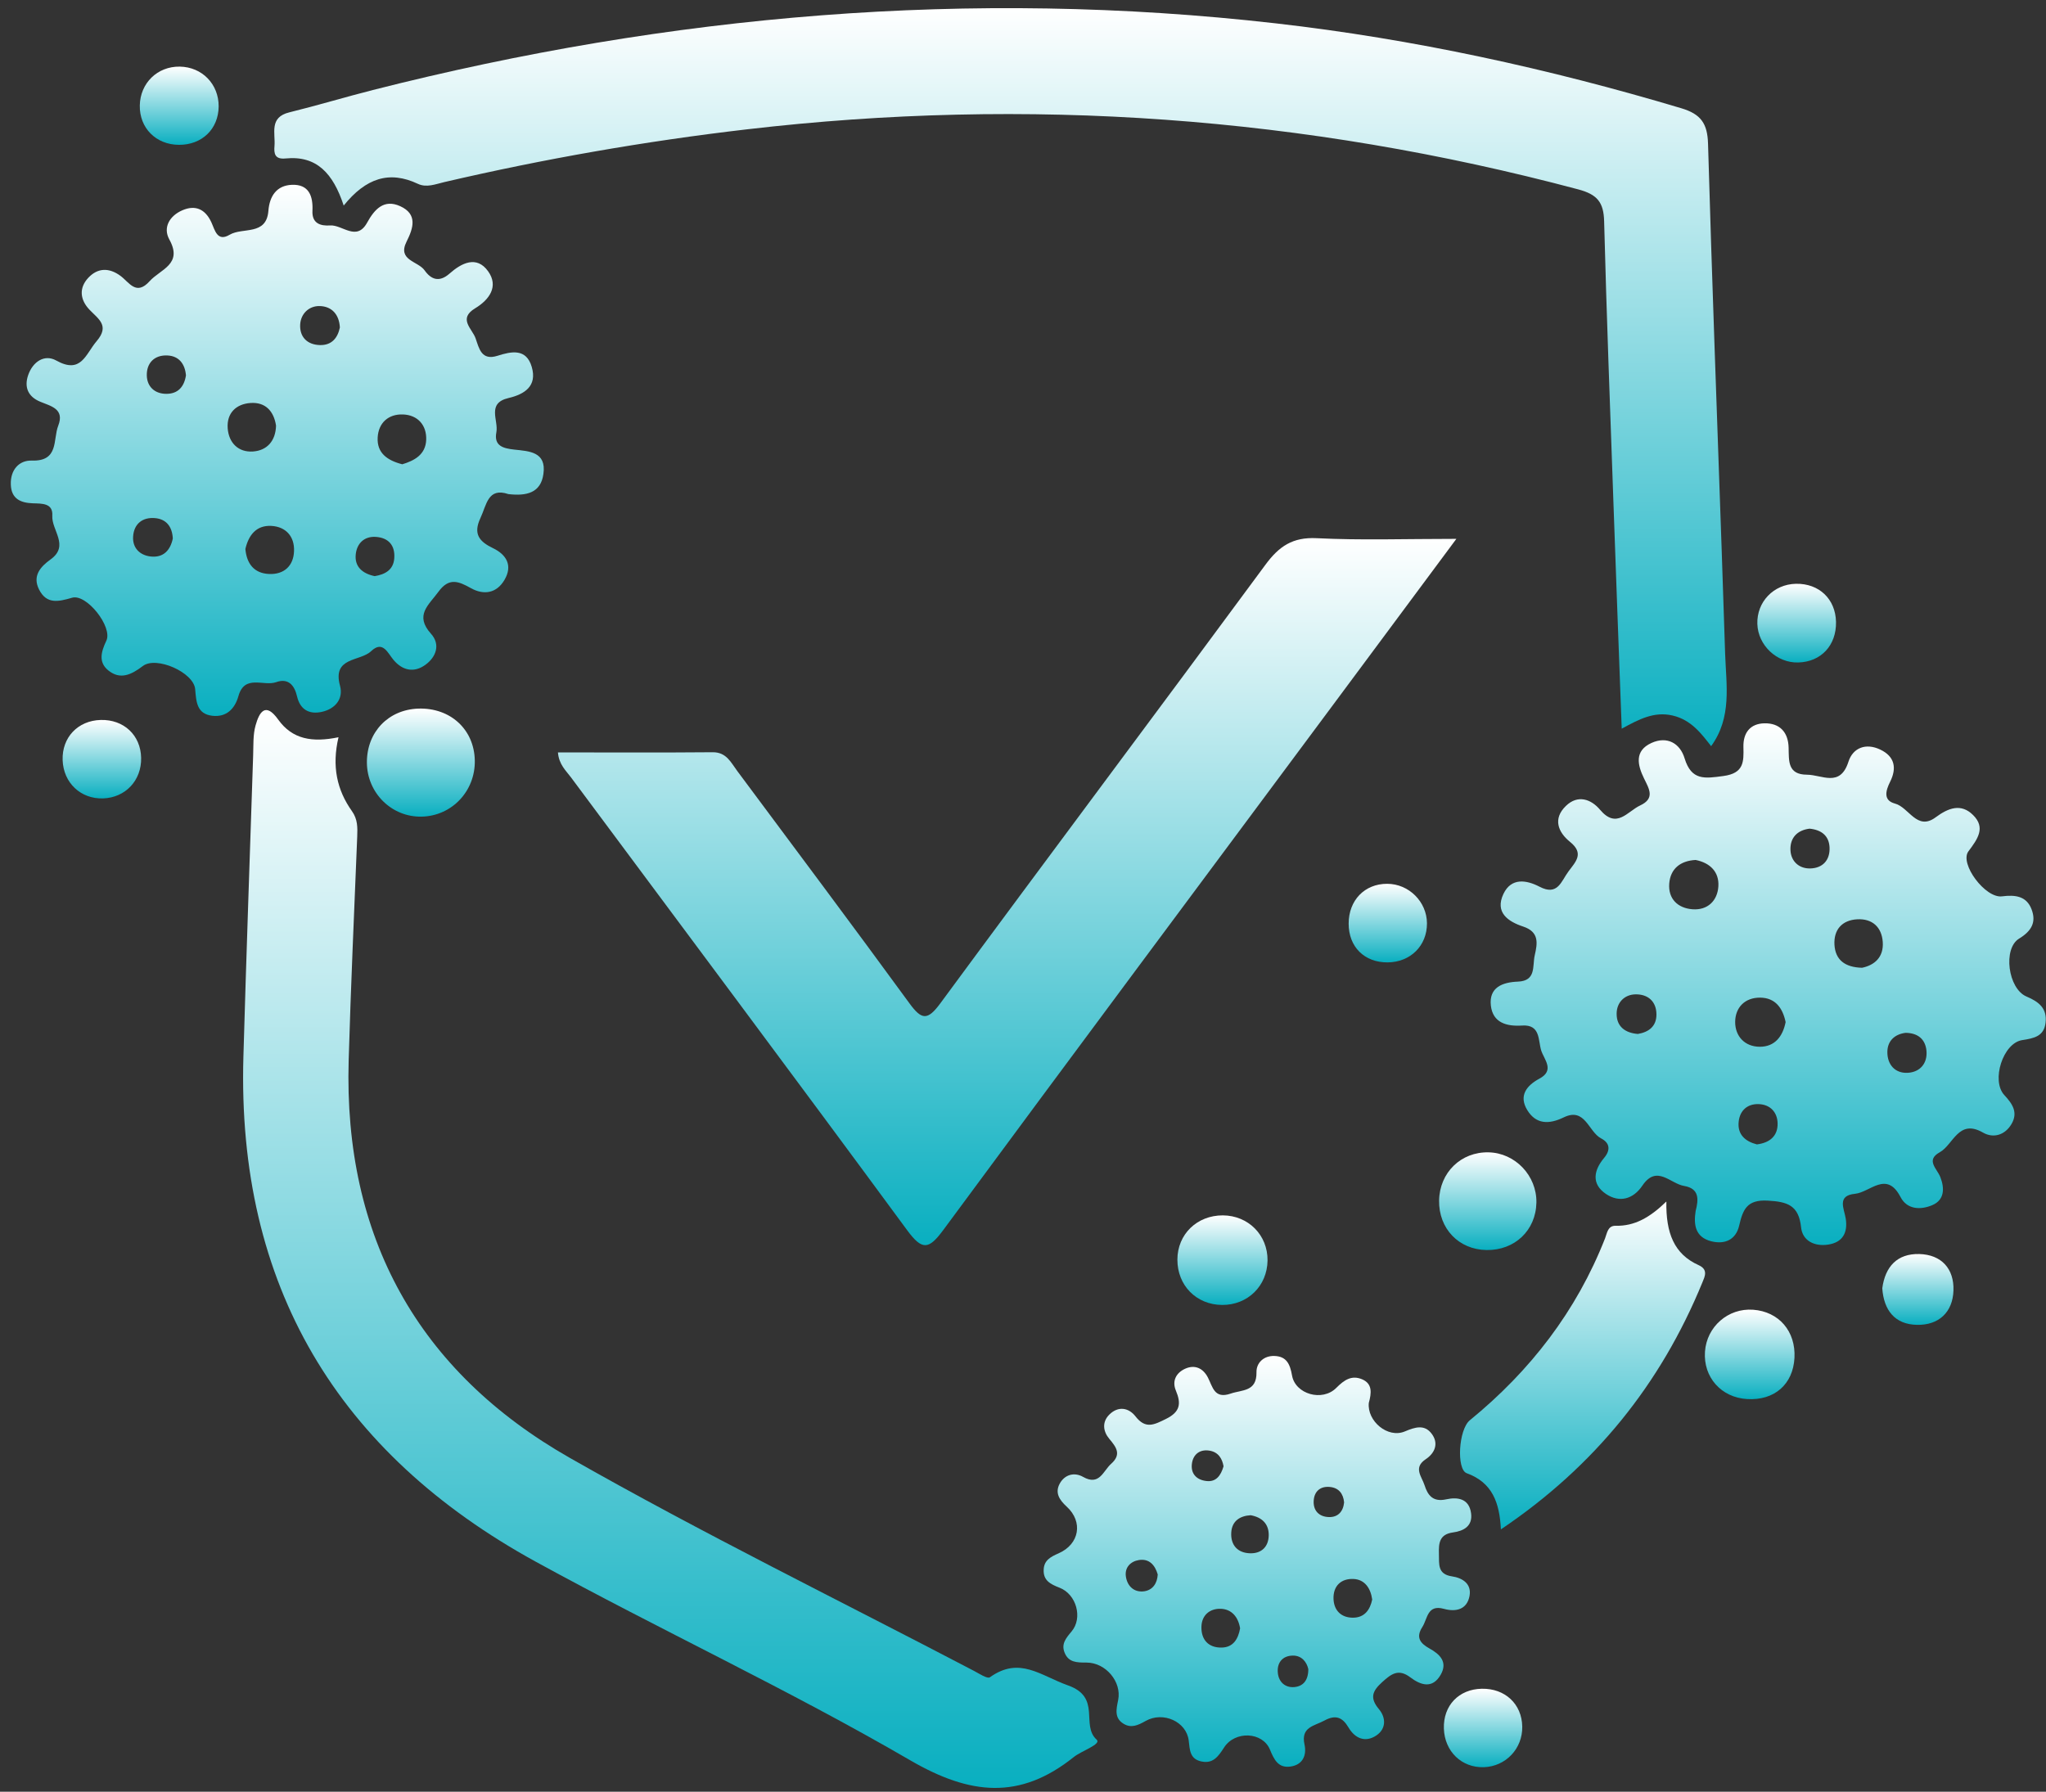
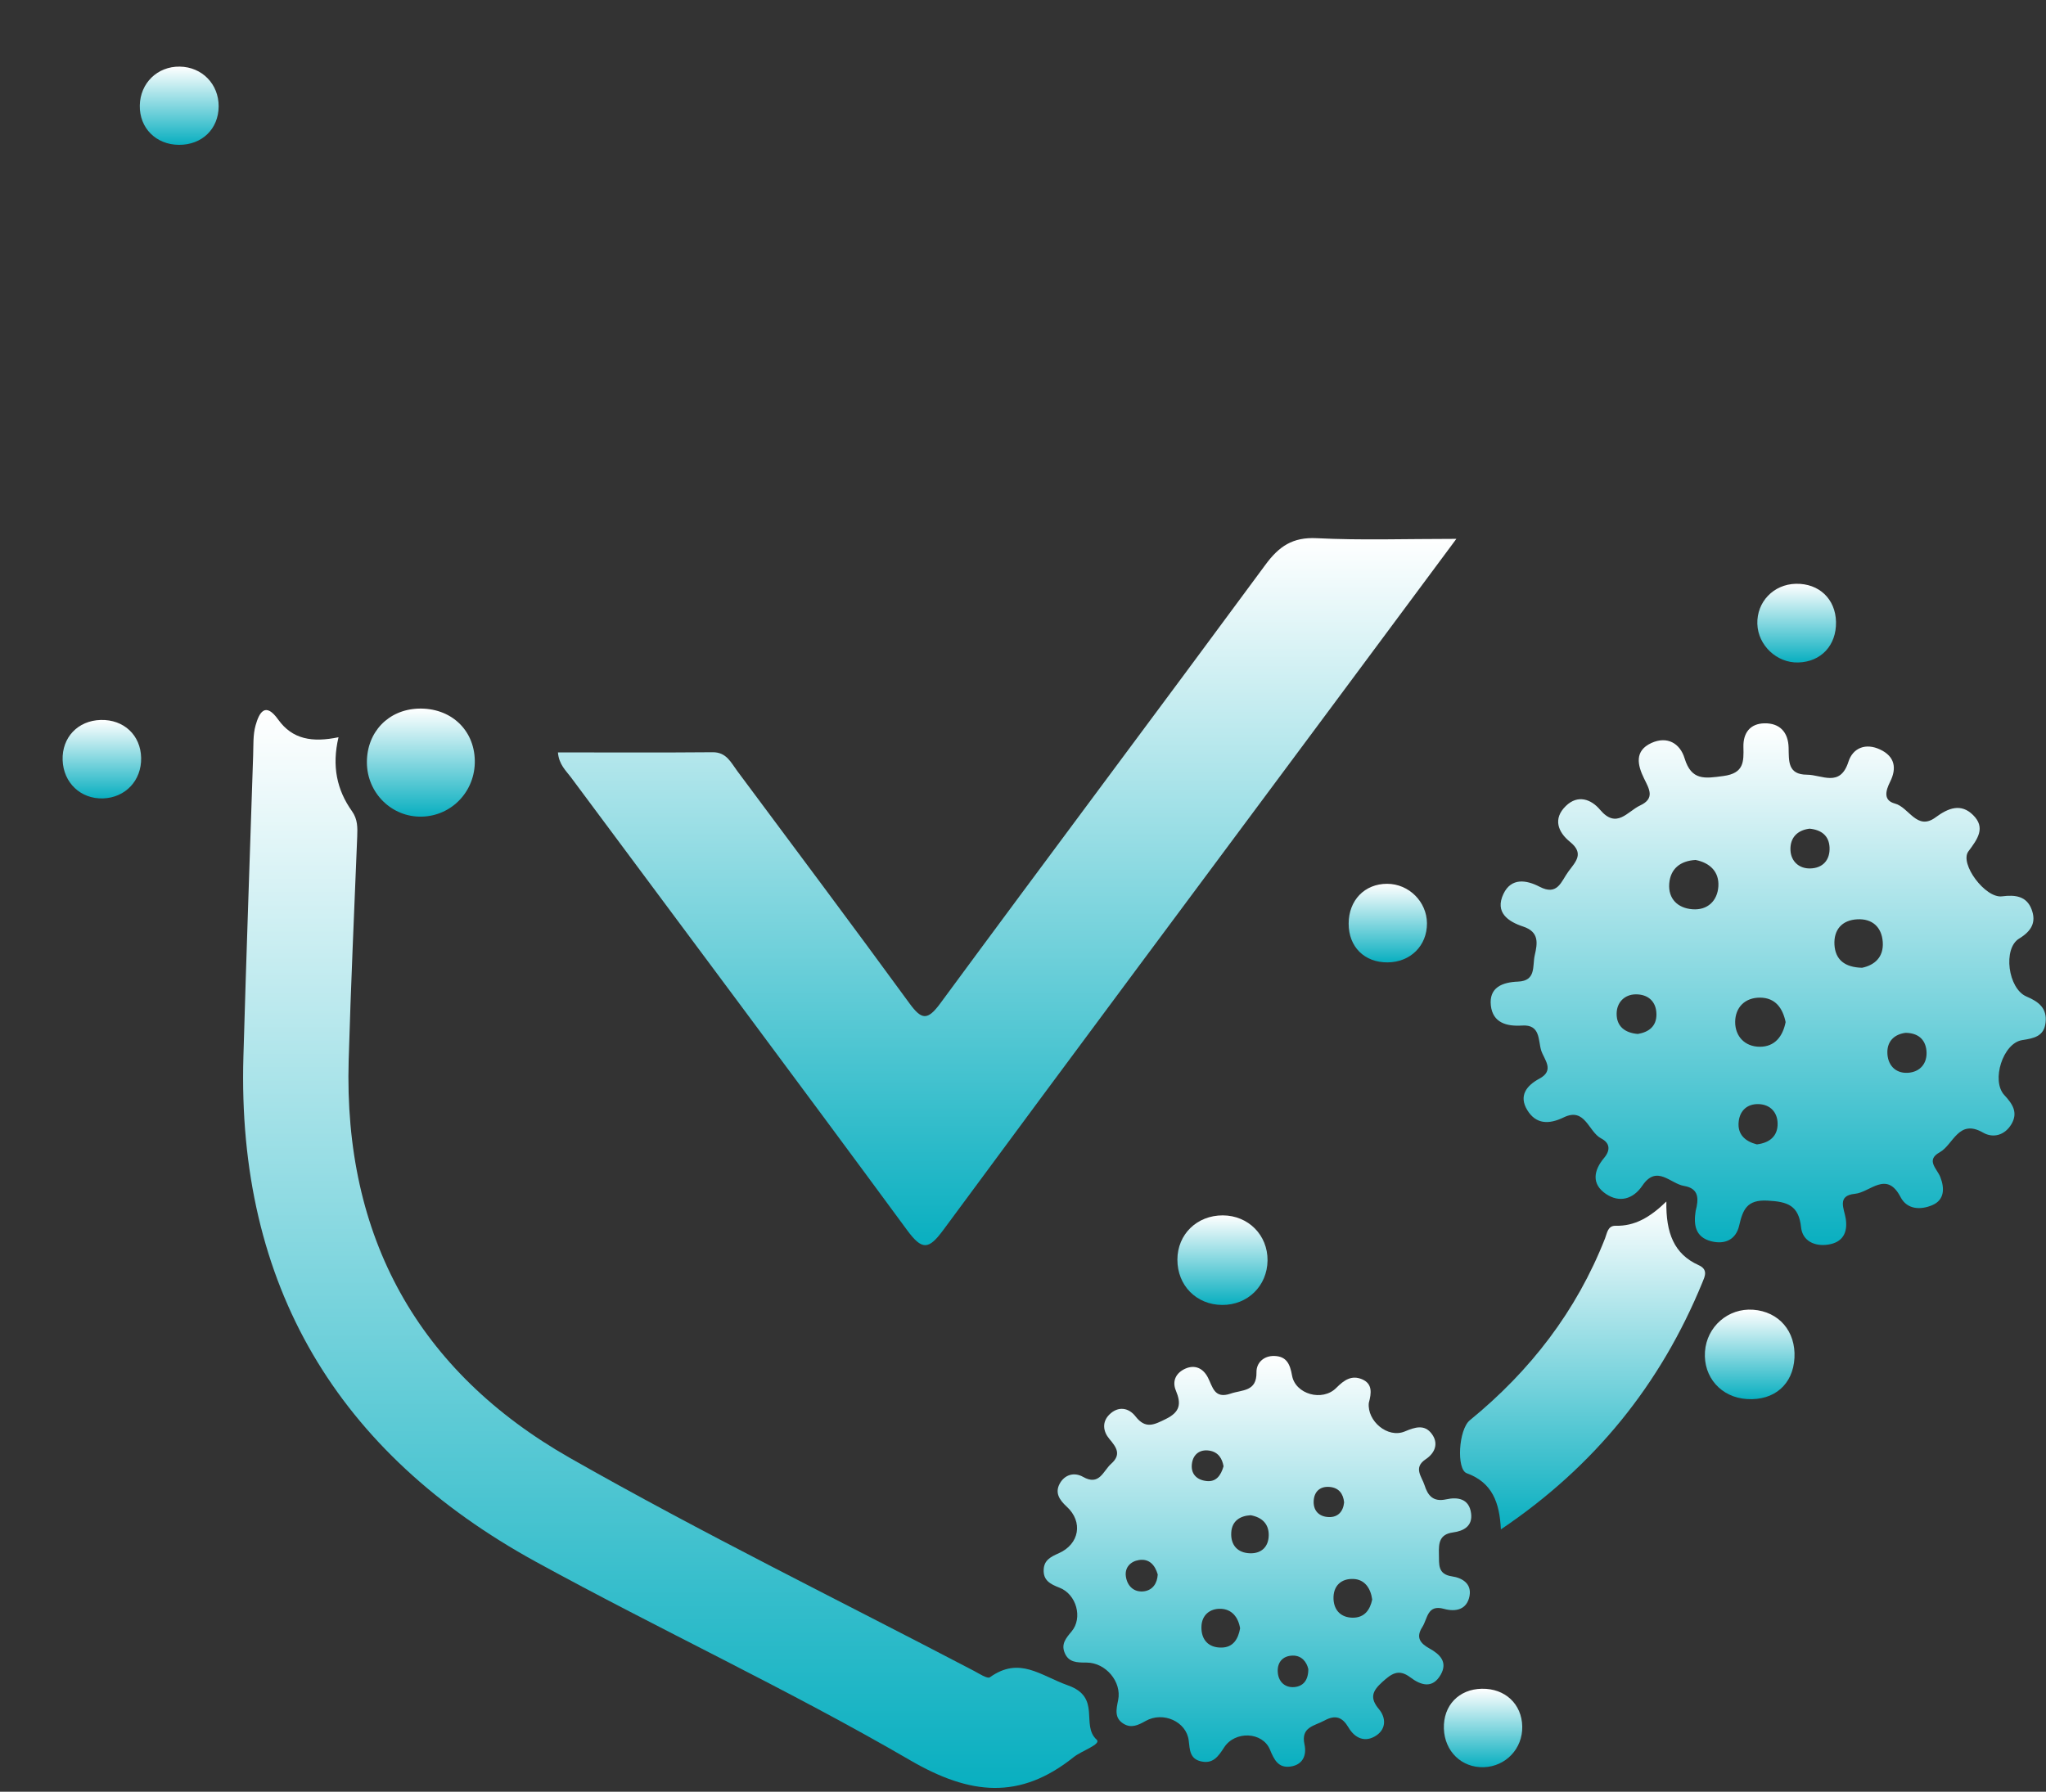
<svg xmlns="http://www.w3.org/2000/svg" width="145" height="127" viewBox="0 0 145 127" fill="none">
  <rect x="0" y="0" width="145" height="127" fill="#333333" stroke="none" />
-   <path d="M24.358 14.57C23.609 12.291 22.444 11.012 20.237 11.232C19.461 11.309 19.41 10.868 19.453 10.351C19.529 9.445 19.055 8.314 20.508 7.963C22.49 7.476 24.447 6.883 26.43 6.379C47.48 1.029 68.797 -0.809 90.419 1.656C100.176 2.77 109.737 4.858 119.146 7.67C120.54 8.085 121.006 8.75 121.048 10.178C121.323 19.767 121.683 29.351 122.014 38.94C122.099 41.405 122.175 43.875 122.26 46.34C122.336 48.572 122.755 50.846 121.268 52.888C120.595 52.028 119.862 51.02 118.527 50.715C117.239 50.423 116.202 50.956 114.931 51.651C114.727 46.183 114.528 40.876 114.342 35.569C114.109 28.945 113.855 22.316 113.685 15.688C113.651 14.328 113.194 13.782 111.843 13.422C92.466 8.259 72.835 6.844 52.915 9.17C45.697 10.012 38.554 11.262 31.48 12.909C30.866 13.053 30.23 13.32 29.62 13.032C27.587 12.071 25.926 12.626 24.358 14.57Z" fill="url(#paint0_linear_636_17)" />
  <path d="M120.171 85.835C120.383 85.013 120.442 84.242 119.345 84.06C118.371 83.899 117.417 82.527 116.392 84.043C115.748 84.996 114.778 85.276 113.812 84.628C112.762 83.916 112.952 82.946 113.681 82.078C114.168 81.498 114.071 81.002 113.473 80.693C112.567 80.223 112.347 78.461 110.821 79.202C109.784 79.706 108.86 79.706 108.237 78.685C107.623 77.677 108.174 76.953 109.097 76.457C110.207 75.865 109.428 75.102 109.224 74.458C109 73.734 109.182 72.608 107.877 72.692C106.78 72.764 105.797 72.502 105.657 71.278C105.513 69.982 106.484 69.622 107.576 69.579C108.89 69.528 108.593 68.465 108.767 67.711C108.962 66.864 109.097 66.06 107.953 65.678C106.873 65.323 105.924 64.675 106.551 63.357C107.102 62.201 108.174 62.366 109.11 62.853C110.402 63.527 110.639 62.464 111.16 61.765C111.677 61.07 112.287 60.494 111.262 59.668C110.415 58.982 110.038 58.033 110.974 57.127C111.821 56.301 112.766 56.648 113.393 57.394C114.571 58.792 115.329 57.517 116.235 57.093C117.312 56.593 116.871 55.911 116.515 55.183C116.049 54.23 115.816 53.222 117.036 52.663C118.155 52.155 119.065 52.688 119.387 53.752C119.874 55.344 120.815 55.183 122.137 55.005C123.598 54.81 123.581 53.993 123.556 52.951C123.53 51.951 124.03 51.291 125.043 51.27C126.132 51.248 126.733 51.901 126.759 52.993C126.784 53.929 126.678 54.908 128.063 54.912C129.135 54.92 130.41 55.831 130.999 53.993C131.317 53.002 132.232 52.646 133.248 53.129C134.282 53.616 134.439 54.442 133.952 55.416C133.638 56.043 133.448 56.733 134.295 56.958C135.29 57.22 135.854 58.919 137.18 57.932C138.082 57.263 138.98 56.928 139.827 57.767C140.747 58.669 140.149 59.478 139.501 60.346C138.853 61.214 140.7 63.688 141.882 63.535C142.831 63.413 143.623 63.518 143.979 64.459C144.318 65.356 143.992 65.983 143.094 66.53C141.933 67.233 142.306 70.079 143.615 70.634C144.509 71.011 145.081 71.477 144.97 72.481C144.86 73.455 144.165 73.594 143.31 73.726C141.95 73.933 141.098 76.602 142.047 77.622C142.636 78.253 143.03 78.859 142.556 79.672C142.094 80.46 141.272 80.701 140.539 80.282C138.794 79.278 138.442 81.133 137.468 81.676C136.455 82.235 137.277 82.832 137.51 83.433C137.819 84.221 137.815 85.055 136.938 85.424C136.133 85.767 135.163 85.754 134.693 84.852C133.702 82.942 132.533 84.517 131.461 84.619C130.156 84.746 130.698 85.674 130.808 86.381C130.961 87.381 130.588 88.062 129.563 88.219C128.605 88.368 127.745 87.957 127.644 87.004C127.479 85.432 126.682 85.178 125.272 85.102C123.785 85.017 123.513 85.763 123.251 86.889C123.018 87.872 122.243 88.224 121.285 87.986C120.15 87.698 120.014 86.83 120.171 85.835ZM126.547 72.447C126.343 71.464 125.827 70.723 124.742 70.714C123.662 70.706 122.98 71.409 122.971 72.434C122.967 73.455 123.657 74.192 124.712 74.196C125.767 74.2 126.343 73.48 126.547 72.447ZM120.167 60.956C119.074 61.015 118.383 61.587 118.299 62.625C118.214 63.709 118.904 64.37 119.938 64.45C121.018 64.535 121.717 63.849 121.781 62.824C121.844 61.794 121.183 61.155 120.167 60.956ZM131.965 68.597C132.842 68.415 133.507 67.851 133.431 66.771C133.359 65.716 132.689 65.102 131.618 65.162C130.542 65.221 129.948 65.903 130.008 66.966C130.071 68.033 130.745 68.567 131.965 68.597ZM135.045 73.209C134.286 73.306 133.761 73.772 133.757 74.569C133.753 75.454 134.295 76.089 135.197 76.043C136.07 75.996 136.616 75.377 136.527 74.463C136.447 73.679 135.939 73.217 135.045 73.209ZM124.509 81.117C125.42 81.006 126 80.523 125.979 79.621C125.962 78.846 125.466 78.296 124.653 78.262C123.84 78.228 123.306 78.711 123.221 79.499C123.119 80.413 123.683 80.905 124.509 81.117ZM128.245 58.737C127.373 58.843 126.852 59.385 126.89 60.261C126.924 61.053 127.5 61.574 128.284 61.557C129.173 61.54 129.707 60.969 129.66 60.05C129.614 59.232 129.08 58.821 128.245 58.737ZM116.075 73.289C116.85 73.158 117.392 72.747 117.392 71.913C117.392 70.973 116.782 70.469 115.914 70.481C115.121 70.494 114.575 71.062 114.571 71.849C114.562 72.756 115.168 73.217 116.075 73.289Z" fill="url(#paint1_linear_636_17)" />
-   <path d="M36.03 35.023C34.572 34.532 34.492 35.777 34.047 36.725C33.517 37.852 33.971 38.39 34.941 38.856C35.898 39.318 36.347 40.088 35.754 41.101C35.195 42.058 34.284 42.198 33.373 41.689C32.496 41.198 31.819 40.919 31.073 41.944C30.383 42.892 29.362 43.604 30.544 44.921C31.23 45.683 30.912 46.573 30.141 47.128C29.357 47.691 28.548 47.551 27.896 46.785C27.476 46.289 27.133 45.366 26.299 46.158C25.515 46.903 23.537 46.547 24.096 48.606C24.35 49.533 23.761 50.253 22.795 50.461C21.91 50.651 21.27 50.296 21.054 49.368C20.868 48.555 20.419 48.051 19.572 48.352C18.682 48.669 17.339 47.776 16.898 49.339C16.644 50.245 16.043 50.85 15.051 50.736C13.95 50.609 13.908 49.758 13.831 48.847C13.73 47.661 11.073 46.484 10.124 47.208C9.307 47.831 8.515 48.208 7.667 47.513C6.968 46.937 7.159 46.213 7.536 45.416C8.002 44.438 6.134 42.075 5.113 42.367C4.126 42.655 3.3 42.841 2.766 41.782C2.287 40.825 2.855 40.177 3.592 39.648C4.939 38.674 3.643 37.585 3.707 36.552C3.762 35.658 2.982 35.696 2.33 35.675C1.47 35.645 0.8 35.366 0.767 34.349C0.728 33.312 1.347 32.617 2.254 32.647C4.189 32.71 3.745 31.156 4.126 30.177C4.592 28.983 3.618 28.793 2.842 28.471C1.978 28.111 1.703 27.433 1.999 26.582C2.325 25.646 3.143 25.087 3.982 25.552C5.757 26.544 6.058 25.108 6.85 24.18C7.79 23.079 6.973 22.613 6.346 21.957C5.672 21.253 5.579 20.415 6.257 19.691C6.922 18.979 7.731 18.958 8.54 19.555C9.159 20.012 9.65 20.991 10.603 19.932C11.374 19.076 12.976 18.738 12.001 16.976C11.527 16.116 12.031 15.294 12.916 14.909C13.831 14.507 14.543 14.811 14.979 15.756C15.225 16.281 15.382 17.171 16.271 16.641C17.199 16.09 18.881 16.726 19.021 14.943C19.105 13.888 19.61 13.147 20.681 13.1C21.893 13.05 22.194 13.897 22.143 14.947C22.101 15.841 22.719 16.027 23.393 15.98C24.27 15.921 25.269 17.141 26.019 15.781C26.544 14.824 27.218 14.091 28.366 14.617C29.599 15.18 29.302 16.154 28.815 17.124C28.142 18.462 29.628 18.505 30.09 19.161C30.556 19.822 31.137 20.029 31.857 19.394C32.708 18.64 33.78 18.09 34.593 19.229C35.356 20.296 34.687 21.241 33.67 21.855C32.441 22.6 33.471 23.299 33.708 23.99C33.954 24.693 34.115 25.582 35.258 25.218C36.246 24.904 37.3 24.68 37.686 26.01C38.08 27.365 37.182 27.945 36.042 28.212C34.471 28.576 35.339 29.792 35.178 30.635C34.992 31.609 35.657 31.779 36.436 31.867C37.487 31.982 38.737 32.011 38.512 33.591C38.33 34.942 37.313 35.171 36.03 35.023ZM28.51 32.909C29.336 32.659 30.166 32.244 30.205 31.173C30.243 30.127 29.595 29.415 28.561 29.377C27.54 29.339 26.82 29.957 26.765 31.02C26.71 32.096 27.421 32.63 28.51 32.909ZM19.563 30.169C19.406 29.144 18.813 28.492 17.758 28.564C16.742 28.632 16.06 29.271 16.136 30.355C16.212 31.389 16.89 32.071 17.924 32.003C18.923 31.935 19.533 31.258 19.563 30.169ZM17.39 38.915C17.483 39.961 18.012 40.639 19.067 40.685C20.127 40.732 20.8 40.114 20.838 39.068C20.881 38.026 20.258 37.327 19.216 37.276C18.161 37.225 17.614 37.937 17.39 38.915ZM24.087 23.21C24.037 22.283 23.507 21.715 22.66 21.694C21.901 21.673 21.317 22.236 21.274 22.998C21.224 23.879 21.77 24.439 22.681 24.46C23.499 24.477 23.931 23.968 24.087 23.21ZM26.553 40.838C27.286 40.719 27.883 40.398 27.942 39.572C28.01 38.669 27.544 38.115 26.629 38.055C25.799 38.005 25.299 38.53 25.214 39.271C25.108 40.169 25.689 40.656 26.553 40.838ZM12.247 38.17C12.205 37.331 11.789 36.797 10.993 36.725C10.099 36.645 9.493 37.132 9.434 38.026C9.379 38.826 9.896 39.356 10.675 39.445C11.582 39.546 12.073 39.004 12.247 38.17ZM13.179 26.607C13.111 25.794 12.683 25.239 11.878 25.197C10.955 25.146 10.383 25.722 10.404 26.616C10.421 27.399 10.959 27.916 11.789 27.916C12.62 27.916 13.052 27.412 13.179 26.607Z" fill="url(#paint2_linear_636_17)" />
  <path d="M39.541 53.332C43.227 53.332 46.866 53.353 50.505 53.32C51.483 53.311 51.797 54.044 52.246 54.645C56.326 60.13 60.426 65.602 64.455 71.121C65.319 72.303 65.734 72.349 66.645 71.112C74.292 60.727 82.032 50.41 89.682 40.029C90.644 38.724 91.606 38.064 93.309 38.148C96.452 38.305 99.604 38.195 103.213 38.195C100.108 42.375 97.278 46.187 94.444 50.003C85.239 62.392 76.012 74.763 66.853 87.182C65.823 88.575 65.362 88.656 64.286 87.194C56.394 76.466 48.416 65.801 40.473 55.111C40.113 54.624 39.613 54.201 39.541 53.332Z" fill="url(#paint3_linear_636_17)" />
  <path d="M23.99 52.257C23.507 54.311 23.876 55.992 24.943 57.496C25.354 58.072 25.341 58.66 25.316 59.296C25.104 64.586 24.863 69.872 24.71 75.162C24.346 87.66 29.616 97.211 40.401 103.348C49.772 108.681 59.469 113.433 69.026 118.435C69.395 118.63 69.975 119.015 70.153 118.888C72.258 117.389 73.716 118.761 75.69 119.464C78.083 120.311 76.575 122.272 77.719 123.31C78.079 123.636 76.656 124.093 76.092 124.547C72.275 127.6 68.755 127.244 64.498 124.767C55.851 119.739 46.747 115.512 37.97 110.697C23.905 102.976 16.784 91.091 17.25 74.903C17.453 67.779 17.707 60.655 17.941 53.531C17.966 52.828 17.924 52.091 18.11 51.426C18.364 50.52 18.792 49.703 19.724 51.016C20.724 52.405 22.13 52.642 23.99 52.257Z" fill="url(#paint4_linear_636_17)" />
  <path d="M97.007 99.443C96.88 100.722 98.341 101.972 99.557 101.464C100.29 101.154 100.947 100.951 101.455 101.616C101.972 102.289 101.714 102.984 101.04 103.433C100.138 104.034 100.76 104.657 100.955 105.267C101.188 106.004 101.561 106.478 102.493 106.275C103.294 106.101 104.115 106.211 104.255 107.262C104.378 108.172 103.73 108.52 102.976 108.621C102.002 108.753 101.955 109.388 101.976 110.15C101.997 110.862 101.866 111.582 102.895 111.734C103.654 111.845 104.306 112.268 104.145 113.128C103.963 114.094 103.171 114.271 102.332 114.038C101.142 113.708 101.18 114.737 100.798 115.33C100.324 116.067 100.654 116.482 101.298 116.842C102.035 117.249 102.62 117.799 102.103 118.706C101.514 119.735 100.676 119.443 99.947 118.892C99.112 118.261 98.608 118.642 97.96 119.227C97.253 119.866 97.058 120.353 97.727 121.15C98.227 121.747 98.248 122.539 97.541 123.013C96.757 123.538 96.024 123.221 95.571 122.45C95.13 121.705 94.643 121.531 93.864 121.954C93.152 122.344 92.178 122.403 92.449 123.649C92.618 124.419 92.326 125.097 91.453 125.216C90.593 125.334 90.301 124.741 90 124.013C89.479 122.751 87.526 122.662 86.751 123.865C86.331 124.517 85.954 125.046 85.107 124.847C84.319 124.661 84.323 124.034 84.243 123.365C84.082 122.035 82.434 121.285 81.193 121.984C80.655 122.289 80.172 122.514 79.634 122.187C78.96 121.781 79.109 121.162 79.244 120.502C79.507 119.214 78.367 117.846 77.003 117.846C76.313 117.846 75.715 117.842 75.44 117.122C75.207 116.52 75.542 116.118 75.94 115.644C76.753 114.686 76.287 113.001 75.088 112.539C74.419 112.281 73.923 112.014 73.966 111.243C73.999 110.591 74.461 110.349 75.029 110.1C76.499 109.452 76.774 107.872 75.601 106.796C75.059 106.3 74.754 105.801 75.105 105.157C75.457 104.521 76.13 104.331 76.753 104.682C77.922 105.347 78.177 104.259 78.749 103.755C79.49 103.094 79.121 102.586 78.617 101.989C78.177 101.468 78.083 100.799 78.621 100.265C79.248 99.647 79.99 99.774 80.473 100.396C81.189 101.315 81.786 100.993 82.629 100.578C83.641 100.079 83.722 99.494 83.336 98.571C83.04 97.868 83.366 97.292 84.014 97.008C84.688 96.716 85.264 96.983 85.603 97.639C85.946 98.304 86.056 99.181 87.213 98.782C88.039 98.499 89.072 98.655 89.047 97.266C89.034 96.593 89.568 96.089 90.318 96.114C91.174 96.14 91.424 96.682 91.567 97.499C91.8 98.825 93.715 99.371 94.702 98.376C95.27 97.804 95.795 97.457 96.532 97.766C97.278 98.084 97.198 98.744 97.007 99.443ZM97.248 113.378C97.138 112.56 96.706 111.959 95.935 111.921C95.054 111.874 94.465 112.408 94.507 113.352C94.546 114.161 95.05 114.657 95.867 114.665C96.702 114.67 97.096 114.11 97.248 113.378ZM87.886 115.419C87.755 114.614 87.289 114.06 86.514 114.034C85.738 114.009 85.158 114.487 85.145 115.322C85.128 116.228 85.645 116.796 86.564 116.783C87.412 116.775 87.755 116.156 87.886 115.419ZM88.636 107.402C87.874 107.444 87.31 107.812 87.259 108.621C87.204 109.515 87.708 110.083 88.611 110.1C89.415 110.116 89.911 109.621 89.915 108.808C89.92 108.02 89.445 107.55 88.636 107.402ZM86.713 103.933C86.62 103.399 86.353 102.925 85.709 102.823C85.052 102.717 84.586 103.065 84.48 103.687C84.353 104.433 84.781 104.903 85.514 104.979C86.175 105.051 86.518 104.606 86.713 103.933ZM82.049 111.599C81.854 110.934 81.447 110.464 80.718 110.578C80.125 110.671 79.697 111.103 79.791 111.747C79.892 112.433 80.375 112.891 81.091 112.793C81.693 112.704 82.015 112.23 82.049 111.599ZM92.72 118.308C92.61 117.812 92.258 117.346 91.627 117.351C90.877 117.359 90.475 117.872 90.564 118.613C90.64 119.244 91.097 119.638 91.728 119.583C92.355 119.528 92.724 119.104 92.72 118.308ZM95.257 106.491C95.198 105.873 94.88 105.458 94.245 105.398C93.593 105.335 93.165 105.686 93.105 106.322C93.037 107.059 93.47 107.52 94.194 107.533C94.812 107.546 95.194 107.152 95.257 106.491Z" fill="url(#paint5_linear_636_17)" />
  <path d="M118.095 85.165C118.057 87.389 118.637 88.893 120.383 89.676C121.078 89.99 120.819 90.485 120.645 90.909C117.684 98.13 112.999 103.941 106.369 108.405C106.272 106.504 105.763 105.085 103.946 104.424C103.209 104.153 103.366 101.328 104.166 100.671C108.449 97.173 111.724 92.938 113.753 87.77C113.897 87.406 113.935 86.872 114.503 86.885C115.837 86.915 116.918 86.309 118.095 85.165Z" fill="url(#paint6_linear_636_17)" />
  <path d="M33.649 53.895C33.695 56.068 32.031 57.834 29.891 57.885C27.76 57.936 26.006 56.204 26.002 54.039C25.998 51.888 27.519 50.3 29.65 50.227C31.92 50.156 33.602 51.701 33.649 53.895Z" fill="url(#paint7_linear_636_17)" />
-   <path d="M108.885 85.242C108.847 87.212 107.352 88.635 105.352 88.605C103.378 88.575 101.955 87.085 101.989 85.09C102.027 83.112 103.539 81.638 105.492 81.68C107.382 81.718 108.919 83.336 108.885 85.242Z" fill="url(#paint8_linear_636_17)" />
  <path d="M86.662 86.148C88.471 86.157 89.848 87.546 89.831 89.346C89.809 91.155 88.416 92.514 86.603 92.497C84.781 92.48 83.438 91.112 83.442 89.283C83.447 87.487 84.828 86.144 86.662 86.148Z" fill="url(#paint9_linear_636_17)" />
  <path d="M124.242 92.836C126.072 92.967 127.271 94.365 127.174 96.246C127.076 98.126 125.746 99.287 123.814 99.168C121.984 99.058 120.705 97.622 120.832 95.809C120.955 94.035 122.471 92.709 124.242 92.836Z" fill="url(#paint10_linear_636_17)" />
  <path d="M7.138 51.032C8.773 50.99 9.968 52.108 10.002 53.713C10.04 55.319 8.887 56.543 7.299 56.593C5.714 56.64 4.494 55.484 4.439 53.879C4.384 52.269 5.52 51.075 7.138 51.032Z" fill="url(#paint11_linear_636_17)" />
  <path d="M12.734 4.722C14.319 4.744 15.505 5.959 15.496 7.547C15.483 9.148 14.31 10.279 12.675 10.267C11.052 10.254 9.879 9.072 9.908 7.48C9.934 5.891 11.154 4.701 12.734 4.722Z" fill="url(#paint12_linear_636_17)" />
  <path d="M130.118 44.082C130.152 45.743 129.059 46.916 127.441 46.958C125.924 47.001 124.59 45.743 124.543 44.226C124.496 42.663 125.691 41.414 127.275 41.38C128.915 41.346 130.084 42.456 130.118 44.082Z" fill="url(#paint13_linear_636_17)" />
  <path d="M101.129 65.446C101.137 67.034 99.96 68.203 98.341 68.216C96.698 68.228 95.579 67.119 95.579 65.471C95.579 63.815 96.71 62.642 98.307 62.646C99.841 62.646 101.12 63.912 101.129 65.446Z" fill="url(#paint14_linear_636_17)" />
  <path d="M105.018 119.701C106.662 119.672 107.852 120.781 107.882 122.382C107.911 123.945 106.717 125.207 105.162 125.262C103.59 125.313 102.379 124.144 102.328 122.526C102.277 120.891 103.383 119.731 105.018 119.701Z" fill="url(#paint15_linear_636_17)" />
-   <path d="M133.397 91.315C133.604 89.782 134.452 88.85 136.019 88.888C137.603 88.931 138.489 89.939 138.442 91.468C138.396 93.014 137.396 93.945 135.85 93.907C134.291 93.878 133.503 92.874 133.397 91.315Z" fill="url(#paint16_linear_636_17)" />
  <defs>
    <linearGradient id="paint0_linear_636_17" x1="70.904" y1="0.578" x2="70.904" y2="52.888" gradientUnits="userSpaceOnUse">
      <stop stop-color="white" />
      <stop offset="1" stop-color="#09AFC0" />
    </linearGradient>
    <linearGradient id="paint1_linear_636_17" x1="125.314" y1="51.269" x2="125.314" y2="88.249" gradientUnits="userSpaceOnUse">
      <stop stop-color="white" />
      <stop offset="1" stop-color="#09AFC0" />
    </linearGradient>
    <linearGradient id="paint2_linear_636_17" x1="19.652" y1="13.098" x2="19.652" y2="50.75" gradientUnits="userSpaceOnUse">
      <stop stop-color="white" />
      <stop offset="1" stop-color="#09AFC0" />
    </linearGradient>
    <linearGradient id="paint3_linear_636_17" x1="71.377" y1="38.141" x2="71.377" y2="88.259" gradientUnits="userSpaceOnUse">
      <stop stop-color="white" />
      <stop offset="1" stop-color="#09AFC0" />
    </linearGradient>
    <linearGradient id="paint4_linear_636_17" x1="47.503" y1="50.33" x2="47.503" y2="126.731" gradientUnits="userSpaceOnUse">
      <stop stop-color="white" />
      <stop offset="1" stop-color="#09AFC0" />
    </linearGradient>
    <linearGradient id="paint5_linear_636_17" x1="89.117" y1="96.113" x2="89.117" y2="125.231" gradientUnits="userSpaceOnUse">
      <stop stop-color="white" />
      <stop offset="1" stop-color="#09AFC0" />
    </linearGradient>
    <linearGradient id="paint6_linear_636_17" x1="112.155" y1="85.165" x2="112.155" y2="108.405" gradientUnits="userSpaceOnUse">
      <stop stop-color="white" />
      <stop offset="1" stop-color="#09AFC0" />
    </linearGradient>
    <linearGradient id="paint7_linear_636_17" x1="29.826" y1="50.225" x2="29.826" y2="57.886" gradientUnits="userSpaceOnUse">
      <stop stop-color="white" />
      <stop offset="1" stop-color="#09AFC0" />
    </linearGradient>
    <linearGradient id="paint8_linear_636_17" x1="105.437" y1="81.679" x2="105.437" y2="88.605" gradientUnits="userSpaceOnUse">
      <stop stop-color="white" />
      <stop offset="1" stop-color="#09AFC0" />
    </linearGradient>
    <linearGradient id="paint9_linear_636_17" x1="86.636" y1="86.148" x2="86.636" y2="92.498" gradientUnits="userSpaceOnUse">
      <stop stop-color="white" />
      <stop offset="1" stop-color="#09AFC0" />
    </linearGradient>
    <linearGradient id="paint10_linear_636_17" x1="124.001" y1="92.828" x2="124.001" y2="99.176" gradientUnits="userSpaceOnUse">
      <stop stop-color="white" />
      <stop offset="1" stop-color="#09AFC0" />
    </linearGradient>
    <linearGradient id="paint11_linear_636_17" x1="7.22" y1="51.031" x2="7.22" y2="56.595" gradientUnits="userSpaceOnUse">
      <stop stop-color="white" />
      <stop offset="1" stop-color="#09AFC0" />
    </linearGradient>
    <linearGradient id="paint12_linear_636_17" x1="12.702" y1="4.722" x2="12.702" y2="10.267" gradientUnits="userSpaceOnUse">
      <stop stop-color="white" />
      <stop offset="1" stop-color="#09AFC0" />
    </linearGradient>
    <linearGradient id="paint13_linear_636_17" x1="127.33" y1="41.379" x2="127.33" y2="46.959" gradientUnits="userSpaceOnUse">
      <stop stop-color="white" />
      <stop offset="1" stop-color="#09AFC0" />
    </linearGradient>
    <linearGradient id="paint14_linear_636_17" x1="98.354" y1="62.646" x2="98.354" y2="68.216" gradientUnits="userSpaceOnUse">
      <stop stop-color="white" />
      <stop offset="1" stop-color="#09AFC0" />
    </linearGradient>
    <linearGradient id="paint15_linear_636_17" x1="105.104" y1="119.701" x2="105.104" y2="125.264" gradientUnits="userSpaceOnUse">
      <stop stop-color="white" />
      <stop offset="1" stop-color="#09AFC0" />
    </linearGradient>
    <linearGradient id="paint16_linear_636_17" x1="135.92" y1="88.887" x2="135.92" y2="93.908" gradientUnits="userSpaceOnUse">
      <stop stop-color="white" />
      <stop offset="1" stop-color="#09AFC0" />
    </linearGradient>
  </defs>
</svg>